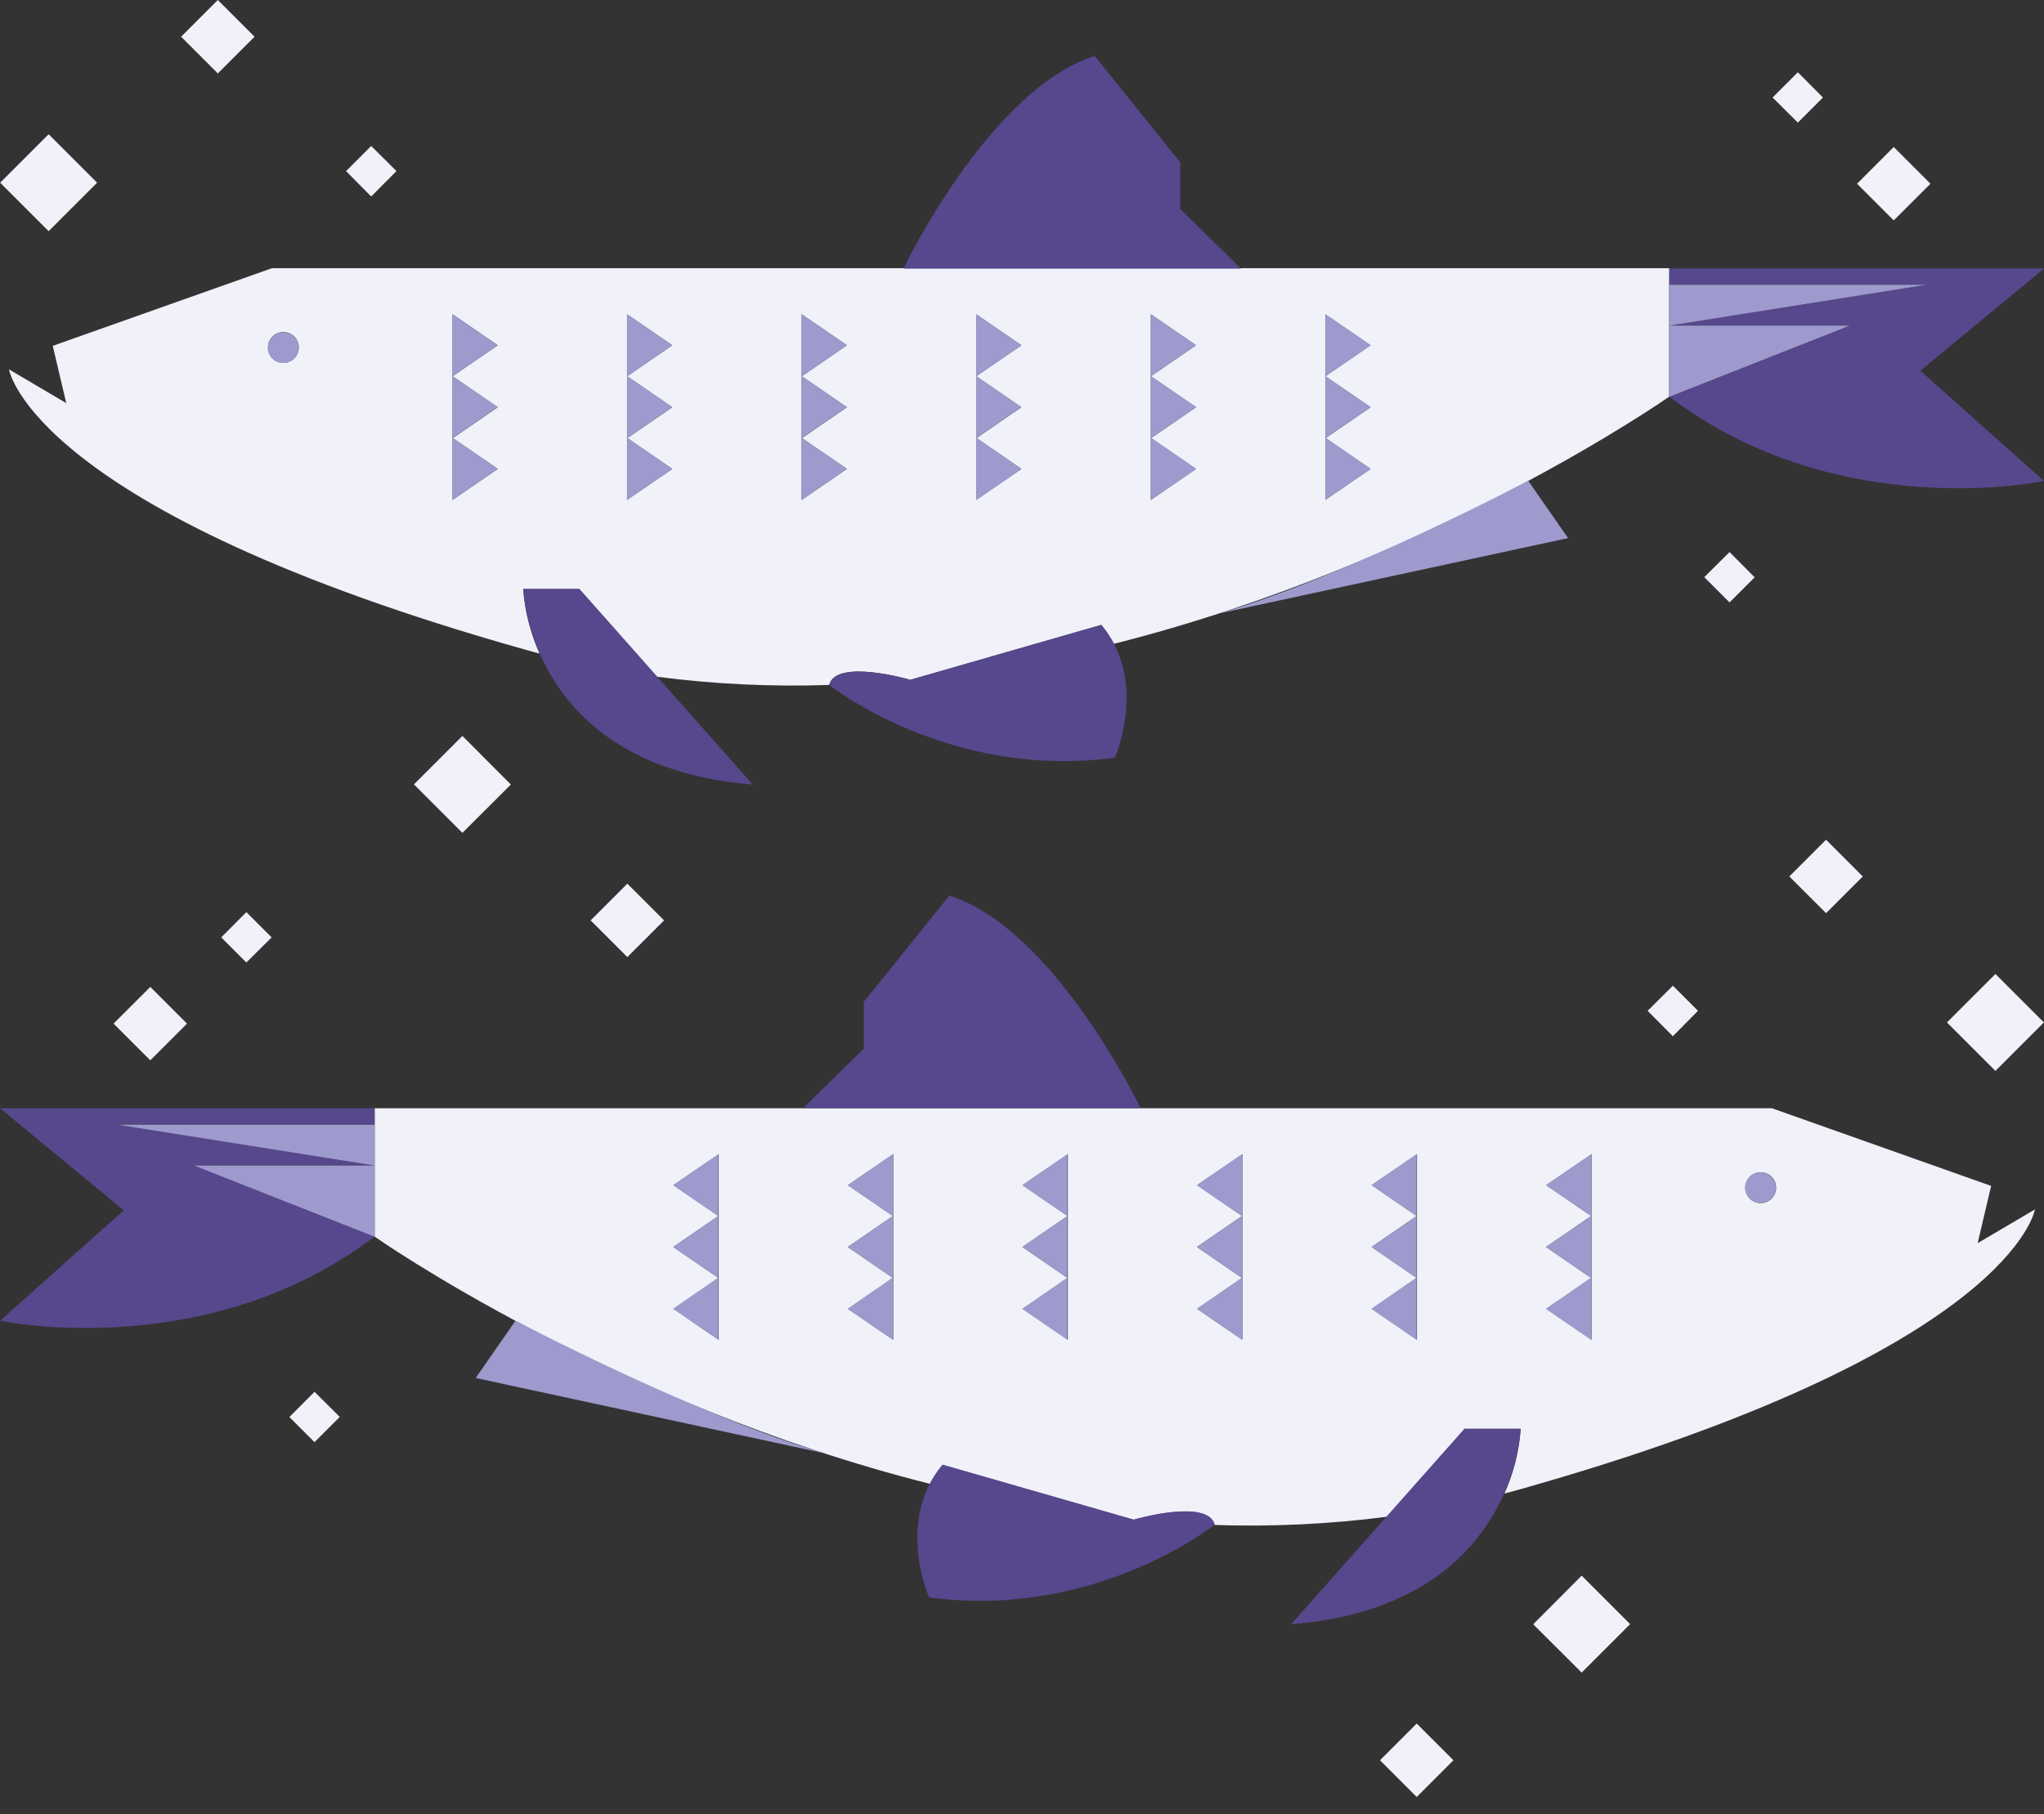
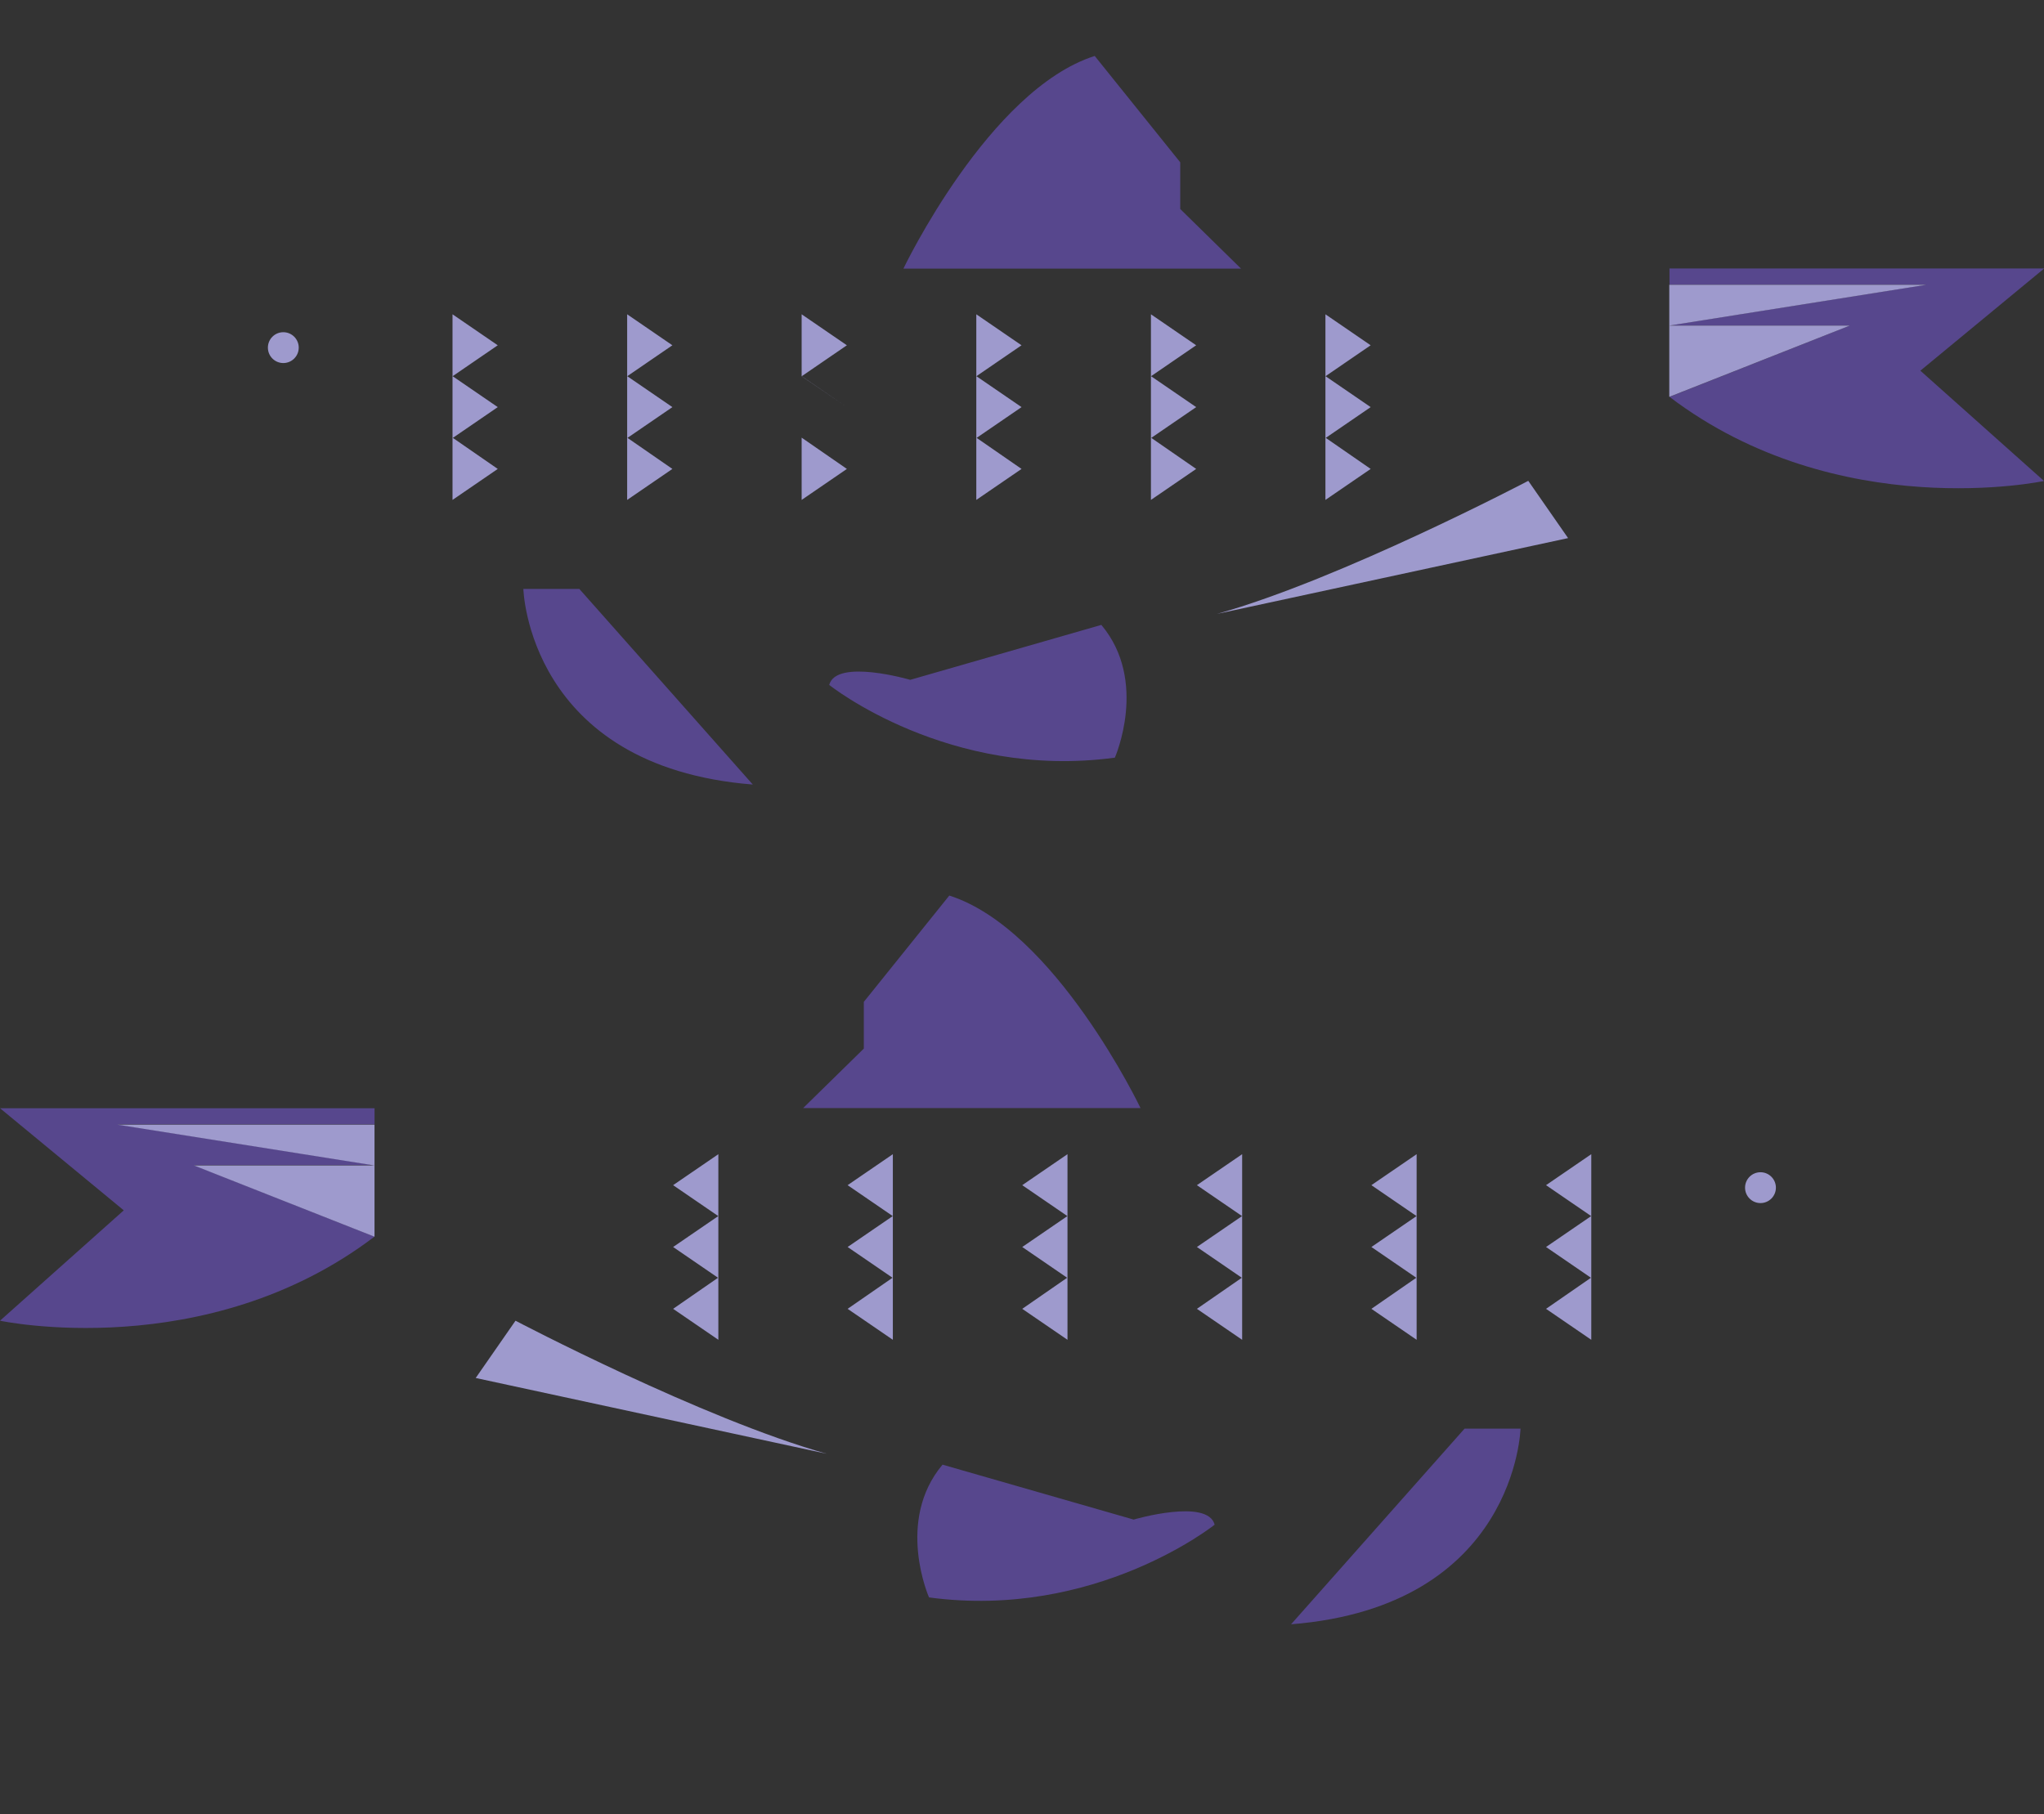
<svg xmlns="http://www.w3.org/2000/svg" width="98" height="87" viewBox="0 0 98 87" fill="none">
  <rect x="0" y="0" width="98" height="87" fill="#333333" stroke="none" />
-   <path d="M10.444 3.521L8.684 1.761L10.444 0L12.205 1.761L10.444 3.521ZM92.557 8.81L90.796 7.049L89.036 8.81L90.796 10.57L92.557 8.81ZM31.839 44.134L30.078 42.373L28.318 44.134L30.078 45.894L31.839 44.134ZM4.656 8.761L2.332 6.437L0.008 8.761L2.332 11.085L4.656 8.761ZM24.494 37.62L22.17 35.289L19.846 37.613L22.17 39.937L24.494 37.62ZM84.127 27.683L82.923 26.472L81.712 27.676L82.923 28.887L84.127 27.683ZM19.008 8.204L17.797 7L16.592 8.204L17.797 9.423L19.008 8.204ZM87.402 4.676L86.198 3.465L84.987 4.676L86.198 5.88L87.402 4.676ZM80.029 12.859V19.021C80.029 19.021 68.627 27.035 53.402 30.873C53.233 30.549 53.029 30.247 52.797 29.965L43.642 32.599C43.578 32.578 40.085 31.57 39.754 32.845C37.001 32.937 34.24 32.81 31.501 32.451L27.775 28.247H25.085C25.163 29.317 25.43 30.359 25.867 31.338C25.642 31.275 25.416 31.225 25.191 31.155C1.494 24.479 0.43 17.711 0.43 17.711L3.177 19.331L2.529 16.584L13.043 12.859H80.022H80.029ZM14.325 16.662C14.325 16.253 13.994 15.922 13.585 15.922C13.177 15.922 12.846 16.253 12.846 16.662C12.846 17.07 13.177 17.401 13.585 17.401C13.994 17.401 14.325 17.07 14.325 16.662ZM21.712 18.035L23.867 16.556L21.698 15.07V23.972L23.867 22.486L21.712 21.007L23.867 19.528L21.712 18.049V18.035ZM30.078 18.035L32.233 16.556L30.064 15.07V23.972L32.233 22.486L30.078 21.007L32.233 19.528L30.078 18.049V18.035ZM38.452 18.035L40.606 16.556L38.437 15.07V23.972L40.606 22.486L38.452 21.007L40.606 19.528L38.452 18.049V18.035ZM46.818 18.035L48.973 16.556L46.804 15.07V23.972L48.973 22.486L46.818 21.007L48.973 19.528L46.818 18.049V18.035ZM55.191 18.035L57.346 16.556L55.177 15.07V23.972L57.346 22.486L55.191 21.007L57.346 19.528L55.191 18.049V18.035ZM63.557 18.035L65.712 16.556L63.543 15.07V23.972L65.712 22.486L63.557 21.007L65.712 19.528L63.557 18.049V18.035Z" fill="#F0F1F9" />
  <path d="M43.318 12.874C43.318 12.874 47.417 4.296 52.487 2.683L56.586 7.782V10.021L59.501 12.881H43.325L43.318 12.874ZM25.093 28.24C25.093 28.24 25.311 36.761 36.093 37.62L27.776 28.24H25.086H25.093ZM39.769 32.852C39.769 32.852 45.48 37.409 53.452 36.331C53.452 36.331 55.072 32.662 52.804 29.965L43.642 32.599C43.642 32.599 40.079 31.557 39.755 32.852H39.762H39.769ZM98.001 12.874H80.044V13.648H92.375L80.044 15.606H88.699L80.044 19.029C88.128 25.169 98.001 23.064 98.001 23.064L92.072 17.775L98.001 12.881V12.874Z" fill="#57478D" />
-   <path d="M73.273 23.057L75.182 25.803L58.351 29.437C64.28 27.782 73.273 23.057 73.273 23.057ZM12.844 16.669C12.844 17.078 13.175 17.409 13.583 17.409C13.992 17.409 14.323 17.078 14.323 16.669C14.323 16.261 13.992 15.93 13.583 15.93C13.175 15.93 12.844 16.261 12.844 16.669ZM21.696 18.043L23.865 16.557L21.696 15.071V18.043ZM21.696 21.008L23.865 19.522L21.696 18.036V21.008ZM21.696 23.972L23.865 22.486L21.696 20.986V23.972ZM30.069 18.043L32.238 16.557L30.069 15.071V18.043ZM30.069 21.008L32.238 19.522L30.069 18.036V21.008ZM30.069 23.972L32.238 22.486L30.069 20.986V23.972ZM38.435 18.043L40.604 16.557L38.435 15.071V18.043ZM38.435 21.008L40.604 19.522L38.435 18.036V21.008ZM38.435 23.972L40.604 22.486L38.435 20.986V23.972ZM46.809 18.043L48.978 16.557L46.809 15.071V18.043ZM46.809 21.008L48.978 19.522L46.809 18.036V21.008ZM46.809 23.972L48.978 22.486L46.809 20.986V23.972ZM55.182 18.043L57.351 16.557L55.182 15.071V18.043ZM55.182 21.008L57.351 19.522L55.182 18.036V21.008ZM55.182 23.972L57.351 22.486L55.182 20.986V23.972ZM63.548 18.043L65.717 16.557L63.548 15.071V18.043ZM63.548 21.008L65.717 19.522L63.548 18.036V21.008ZM63.548 23.972L65.717 22.486L63.548 20.986V23.972ZM80.034 19.029L88.689 15.613H80.034L92.365 13.655H80.034V19.029Z" fill="#9E9ACD" />
-   <path d="M85.79 42.028L87.551 40.267L89.311 42.028L87.551 43.788L85.79 42.028ZM7.206 50.845L8.966 49.084L7.206 47.324L5.445 49.084L7.206 50.845ZM67.924 86.169L69.685 84.408L67.924 82.647L66.164 84.408L67.924 86.169ZM95.671 51.352L97.995 49.028L95.671 46.704L93.347 49.028L95.671 51.352ZM75.833 80.204L78.157 77.88L75.833 75.556L73.509 77.887L75.833 80.204ZM15.079 69.155L16.29 67.943L15.079 66.739L13.875 67.95L15.079 69.155ZM80.206 49.69L81.41 48.471L80.206 47.267L78.995 48.471L80.206 49.69ZM11.812 46.154L13.023 44.95L11.812 43.739L10.607 44.95L11.812 46.154ZM84.952 53.141L95.466 56.866L94.819 59.612L97.565 57.993C97.565 57.993 96.502 64.76 72.805 71.436C72.579 71.5 72.354 71.556 72.128 71.619C72.572 70.641 72.833 69.598 72.91 68.528H70.22L66.495 72.732C63.762 73.084 61.002 73.218 58.241 73.126C57.917 71.845 54.424 72.859 54.354 72.88L45.199 70.246C44.967 70.528 44.762 70.831 44.593 71.155C29.368 67.317 17.966 59.302 17.966 59.302V53.141H84.945H84.952ZM83.678 56.95C83.678 57.359 84.009 57.69 84.417 57.69C84.826 57.69 85.157 57.359 85.157 56.95C85.157 56.542 84.826 56.211 84.417 56.211C84.009 56.211 83.678 56.542 83.678 56.95ZM74.135 59.802L76.29 61.281L74.135 62.76L76.305 64.246V55.345L74.135 56.831L76.29 58.309L74.135 59.788V59.802ZM65.769 59.802L67.924 61.281L65.769 62.76L67.938 64.246V55.345L65.769 56.831L67.924 58.309L65.769 59.788V59.802ZM57.396 59.802L59.551 61.281L57.396 62.76L59.565 64.246V55.345L57.396 56.831L59.551 58.309L57.396 59.788V59.802ZM49.03 59.802L51.185 61.281L49.03 62.76L51.199 64.246V55.345L49.03 56.831L51.185 58.309L49.03 59.788V59.802ZM40.657 59.802L42.812 61.281L40.657 62.76L42.826 64.246V55.345L40.657 56.831L42.812 58.309L40.657 59.788V59.802ZM32.29 59.802L34.445 61.281L32.29 62.76L34.459 64.246V55.345L32.29 56.831L34.445 58.309L32.29 59.788V59.802Z" fill="#F0F1F9" />
+   <path d="M73.273 23.057L75.182 25.803L58.351 29.437C64.28 27.782 73.273 23.057 73.273 23.057ZM12.844 16.669C12.844 17.078 13.175 17.409 13.583 17.409C13.992 17.409 14.323 17.078 14.323 16.669C14.323 16.261 13.992 15.93 13.583 15.93C13.175 15.93 12.844 16.261 12.844 16.669ZM21.696 18.043L23.865 16.557L21.696 15.071V18.043ZM21.696 21.008L23.865 19.522L21.696 18.036V21.008ZM21.696 23.972L23.865 22.486L21.696 20.986V23.972ZM30.069 18.043L32.238 16.557L30.069 15.071V18.043ZM30.069 21.008L32.238 19.522L30.069 18.036V21.008ZM30.069 23.972L32.238 22.486L30.069 20.986V23.972ZM38.435 18.043L40.604 16.557L38.435 15.071V18.043ZL40.604 19.522L38.435 18.036V21.008ZM38.435 23.972L40.604 22.486L38.435 20.986V23.972ZM46.809 18.043L48.978 16.557L46.809 15.071V18.043ZM46.809 21.008L48.978 19.522L46.809 18.036V21.008ZM46.809 23.972L48.978 22.486L46.809 20.986V23.972ZM55.182 18.043L57.351 16.557L55.182 15.071V18.043ZM55.182 21.008L57.351 19.522L55.182 18.036V21.008ZM55.182 23.972L57.351 22.486L55.182 20.986V23.972ZM63.548 18.043L65.717 16.557L63.548 15.071V18.043ZM63.548 21.008L65.717 19.522L63.548 18.036V21.008ZM63.548 23.972L65.717 22.486L63.548 20.986V23.972ZM80.034 19.029L88.689 15.613H80.034L92.365 13.655H80.034V19.029Z" fill="#9E9ACD" />
  <path d="M38.5 53.141L41.416 50.282V48.042L45.514 42.944C50.584 44.556 54.683 53.134 54.683 53.134H38.507L38.5 53.141ZM70.218 68.507L61.901 77.888C72.69 77.028 72.901 68.507 72.901 68.507H70.211H70.218ZM58.239 73.12C57.916 71.824 54.352 72.866 54.352 72.866L45.19 70.233C42.922 72.93 44.542 76.599 44.542 76.599C52.521 77.676 58.225 73.12 58.225 73.12H58.232H58.239ZM5.93 58.042L0 63.331C0 63.331 9.88 65.437 17.958 59.296L9.303 55.873H17.958L5.627 53.916H17.958V53.141H0L5.93 58.035V58.042Z" fill="#57478D" />
  <path d="M39.639 69.711L22.808 66.077L24.716 63.331C24.716 63.331 33.703 68.049 39.639 69.711ZM84.407 56.211C83.998 56.211 83.667 56.542 83.667 56.951C83.667 57.359 83.998 57.69 84.407 57.69C84.815 57.69 85.146 57.359 85.146 56.951C85.146 56.542 84.815 56.211 84.407 56.211ZM76.294 55.345L74.125 56.831L76.294 58.317V55.345ZM76.294 58.31L74.125 59.796L76.294 61.282V58.31ZM76.294 61.26L74.125 62.761L76.294 64.246V61.26ZM67.921 55.345L65.752 56.831L67.921 58.317V55.345ZM67.921 58.31L65.752 59.796L67.921 61.282V58.31ZM67.921 61.26L65.752 62.761L67.921 64.246V61.26ZM59.555 55.345L57.386 56.831L59.555 58.317V55.345ZM59.555 58.31L57.386 59.796L59.555 61.282V58.31ZM59.555 61.26L57.386 62.761L59.555 64.246V61.26ZM51.181 55.345L49.012 56.831L51.181 58.317V55.345ZM51.181 58.31L49.012 59.796L51.181 61.282V58.31ZM51.181 61.26L49.012 62.761L51.181 64.246V61.26ZM42.808 55.345L40.639 56.831L42.808 58.317V55.345ZM42.808 58.31L40.639 59.796L42.808 61.282V58.31ZM42.808 61.26L40.639 62.761L42.808 64.246V61.26ZM34.442 55.345L32.273 56.831L34.442 58.317V55.345ZM34.442 58.31L32.273 59.796L34.442 61.282V58.31ZM34.442 61.26L32.273 62.761L34.442 64.246V61.26ZM17.956 53.929H5.625L17.956 55.887H9.301L17.956 59.303V53.929Z" fill="#9E9ACD" />
</svg>